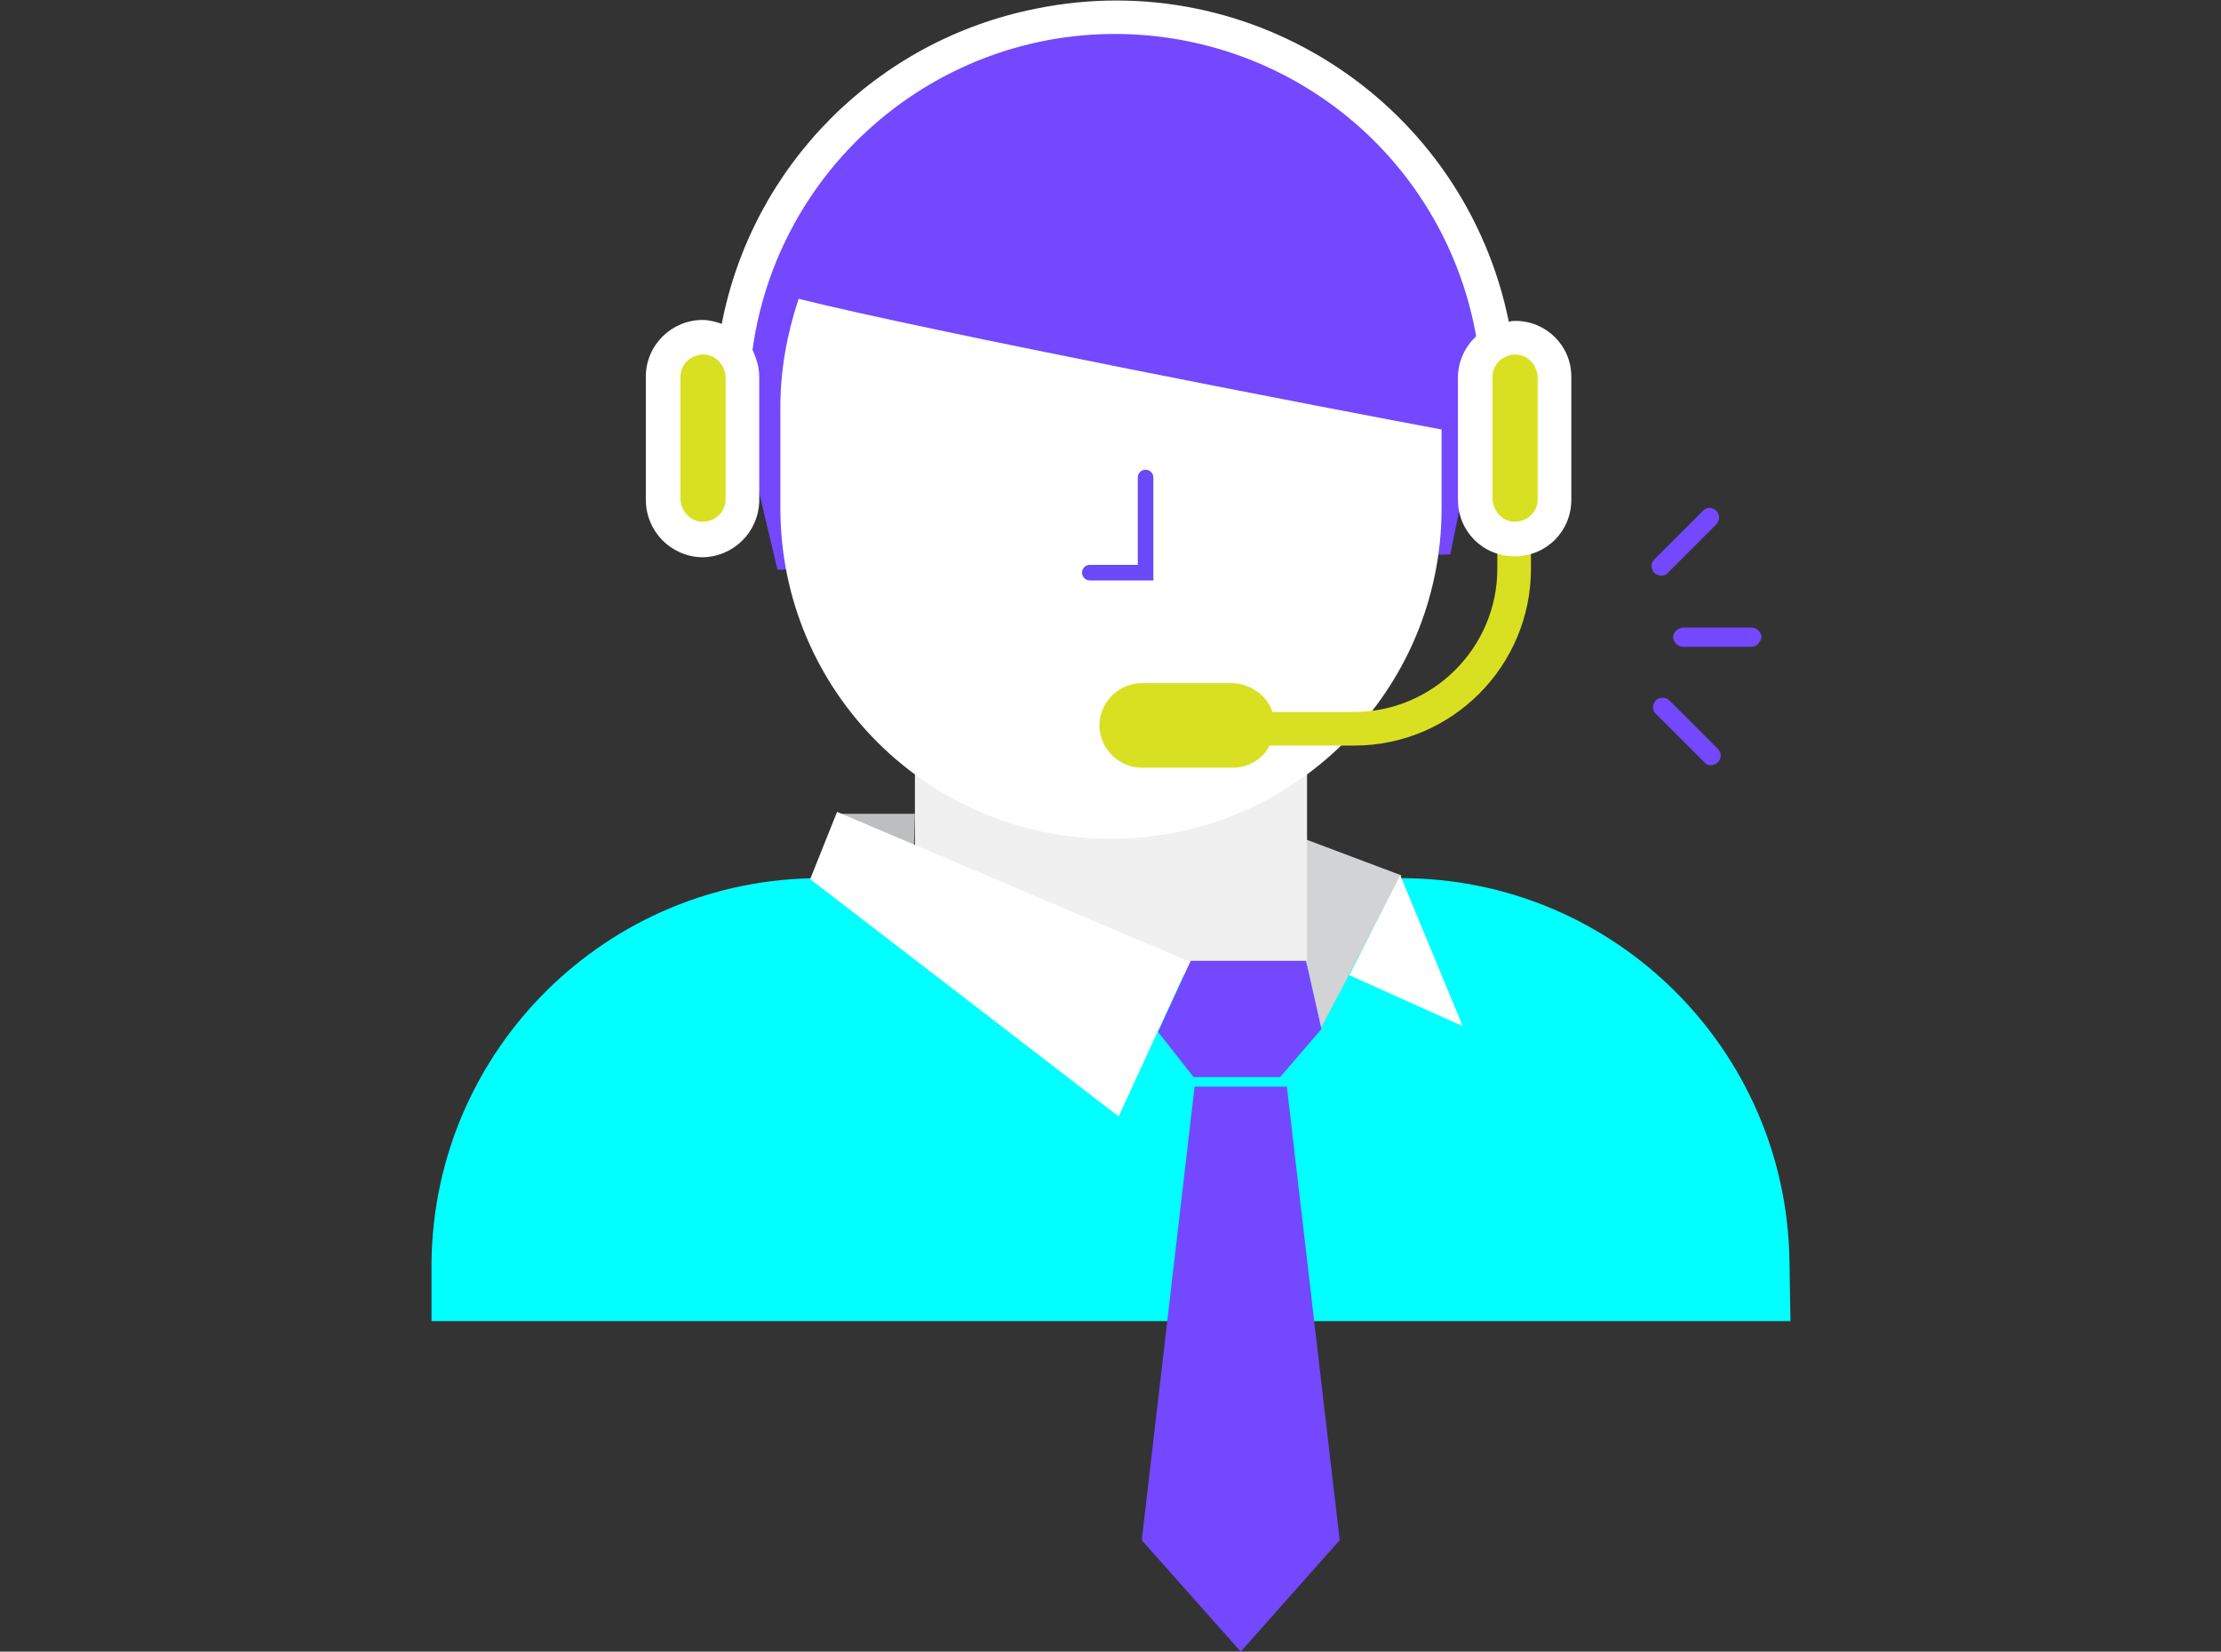
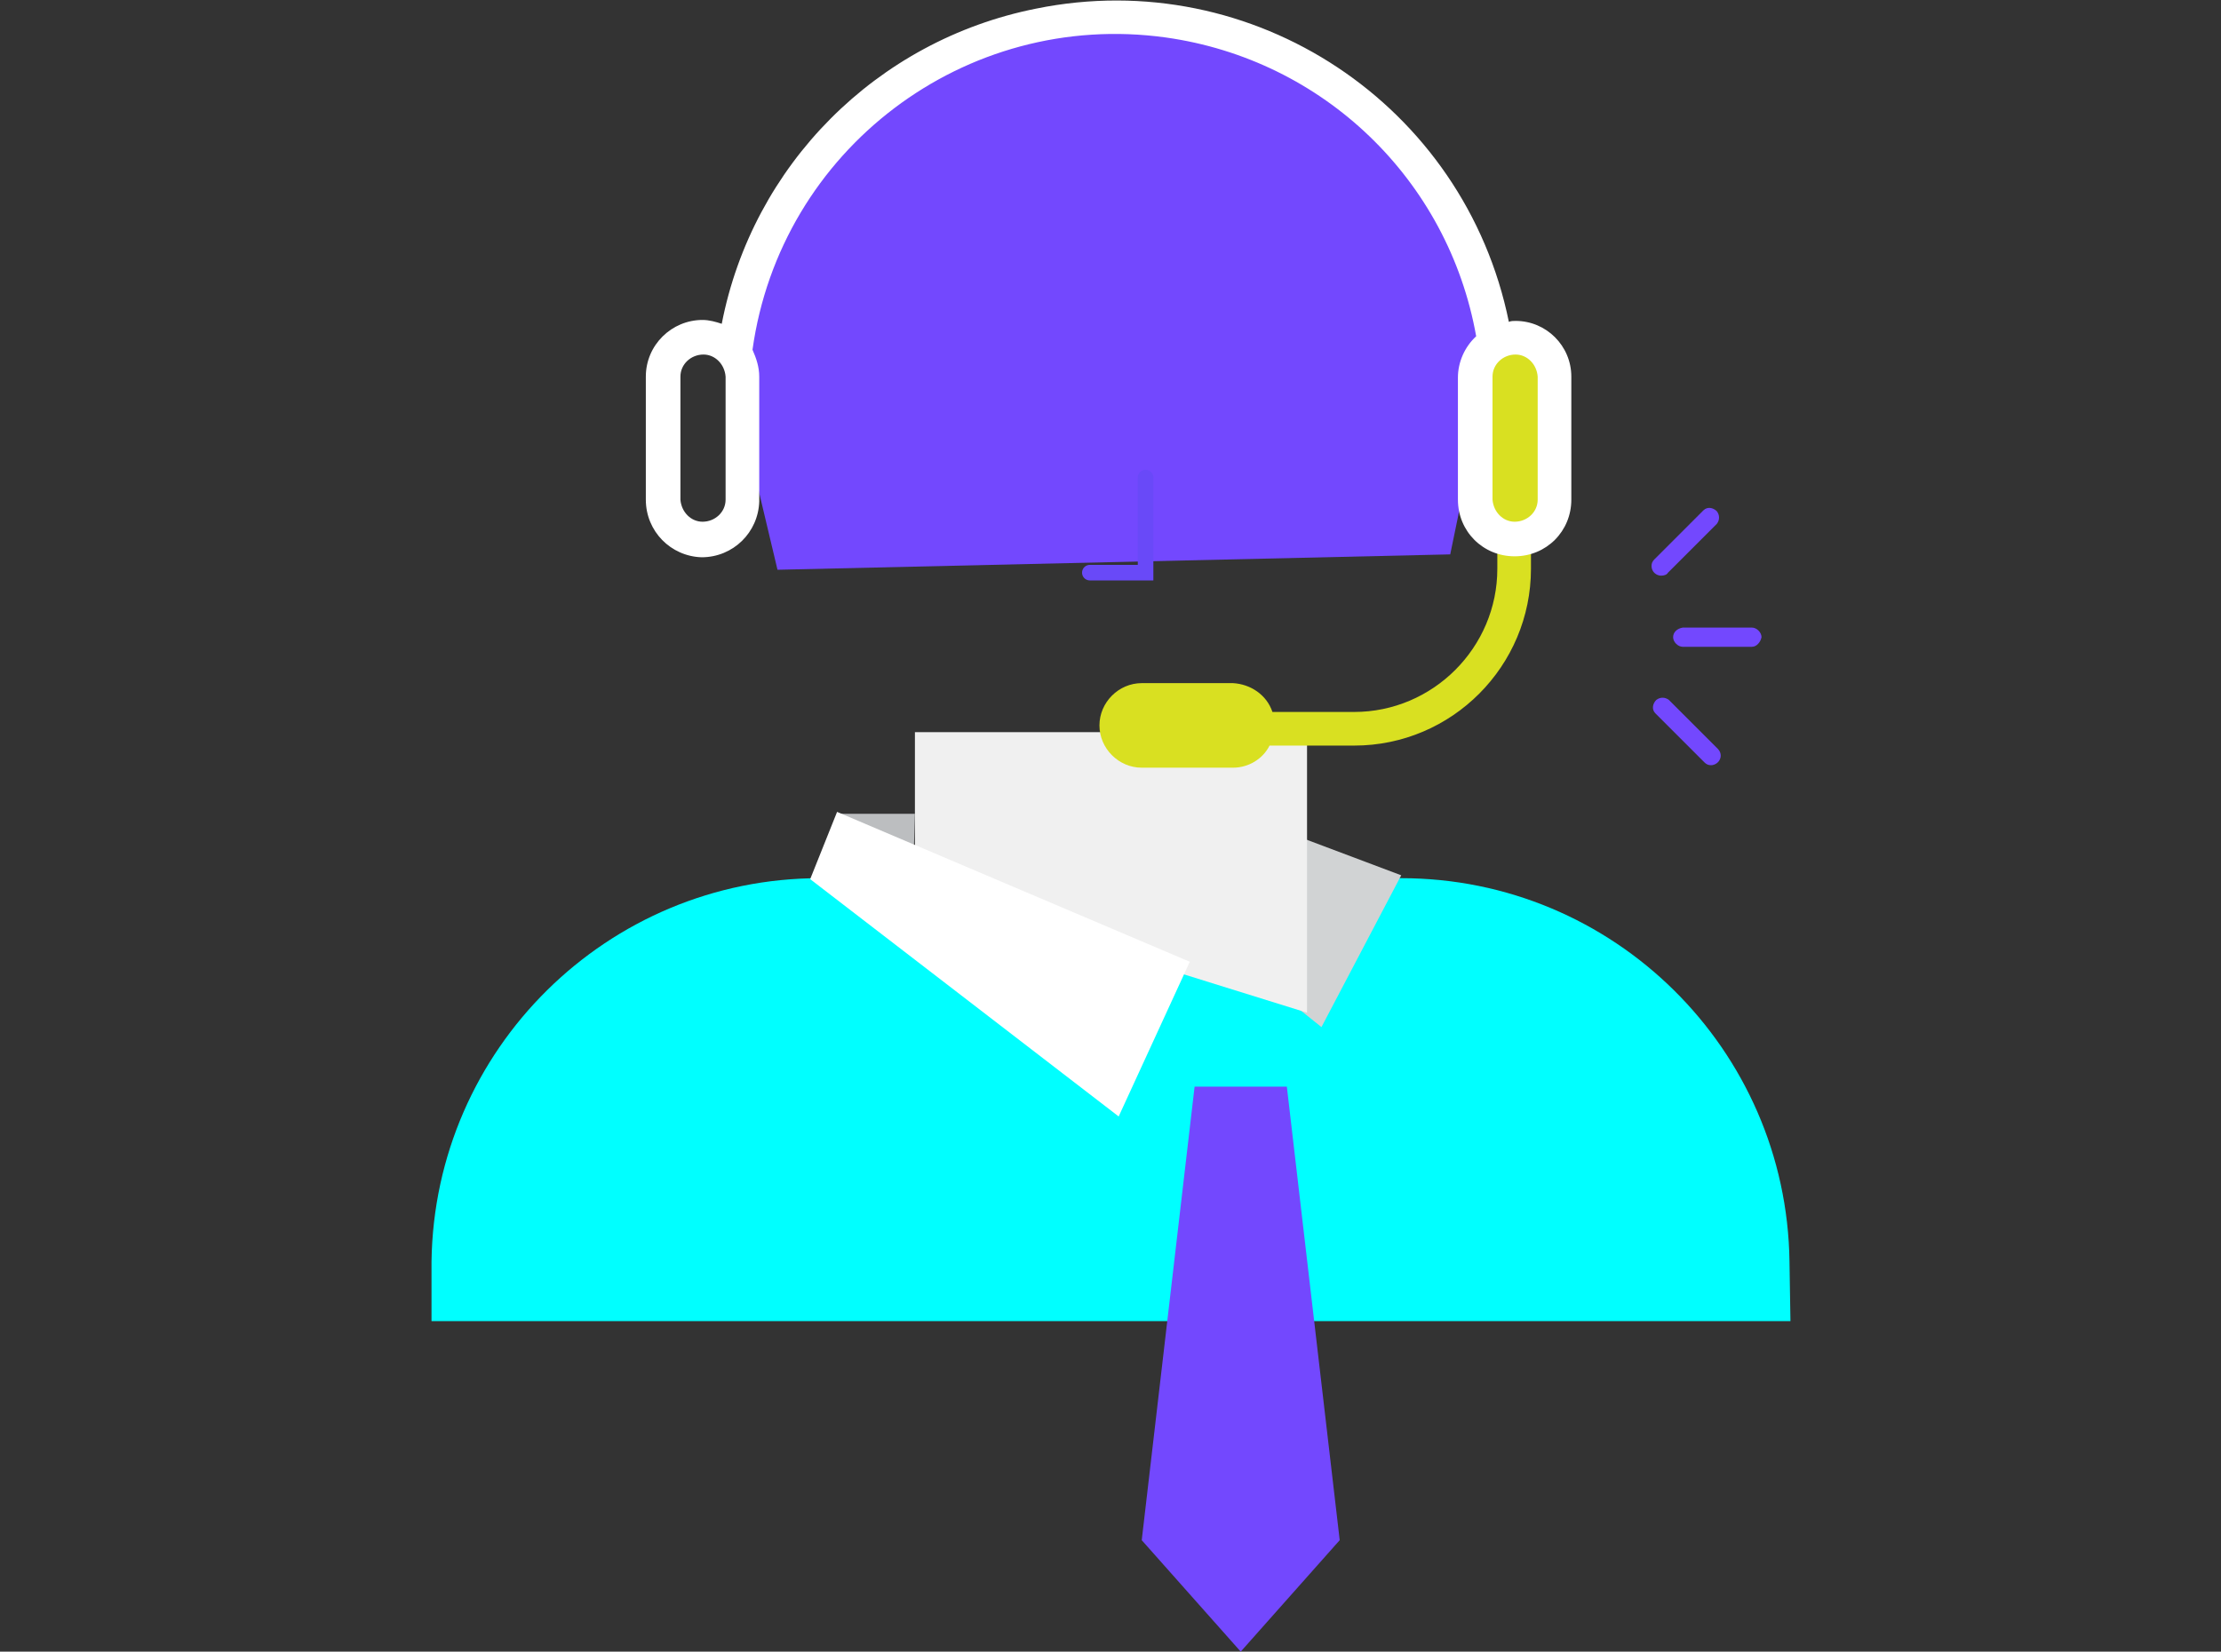
<svg xmlns="http://www.w3.org/2000/svg" version="1.1" id="il_creditohab_2" x="0" y="0" viewBox="0 0 231.1 171.9" xml:space="preserve">
  <rect x="0" y="0" width="231.1" height="171.9" fill="#333333" stroke="none" />
  <style>.st2{fill:#7348fe}.st4{fill:none}.st5{fill:#fff}.st7{fill:#d9e021}</style>
  <path id="Path_465" d="M186.2 131.3c-.3-22.1-18.3-39.9-40.4-39.9H85.3c-22.1 0-40.1 17.8-40.4 39.9v6.2h141.4l-.1-6.2z" fill="#0ff" />
  <path id="Path_466" d="M145.8 91.1l-37.2-14 .1 6.7 28.8 23.1 8.3-15.8z" fill="#d1d3d4" />
  <path id="Path_467" class="st2" d="M153.6 33.9C149.8 16.2 134.6 3 115.8 3 95.6 3 78.7 18.5 77.1 38.7c-.1.9.9 8.4.9 8.4l2.9 12.2 70-1.6s1.4-6.8 2.6-12.6c.5-3.6.6-7.5.1-11.2z" />
  <path id="Path_2244" d="M136 105.4L95.2 92.7V76.2H136v29.2z" fill="#f0f0f0" />
-   <path id="Line_826" class="st4" d="M99.1 85.5v21" />
-   <path id="Path_468" class="st5" d="M83.1 31.1c-1.2 3.6-1.9 7.4-1.9 11.2v10.6c0 19 15.4 34.4 34.4 34.4S150 71.9 150 52.9v-8.2c-10.8-2-53.3-10.2-66.9-13.6z" />
  <path id="Path_2245" class="st4" d="M149.9 42.3c0-19-15.4-34.4-34.4-34.4S81.1 23.3 81.1 42.3v10.6c0 19 15.4 34.4 34.4 34.4s34.4-15.4 34.4-34.4V42.3z" />
  <path id="Path_2114-2" d="M119.2 49.7v9.9h-5.8" fill="none" stroke="#6949f8" stroke-width="1.62" stroke-linecap="round" stroke-miterlimit="10" />
  <path id="Path_469" class="st7" d="M155.8 54.9v4.3c0 8.2-6.7 14.9-14.9 14.9h-8.5c-.6-1.8-2.3-2.9-4.1-3h-9.5c-2.4 0-4.4 2-4.4 4.4s2 4.4 4.4 4.4h9.5c1.6 0 3.1-.9 3.8-2.3h8.8c10.2 0 18.4-8.3 18.4-18.4v-4.3h-3.5z" />
-   <path id="Rectangle_180" class="st7" d="M71.9 35.1h2.4c1.6 0 2.9 1.3 2.9 2.9v15.2c0 1.6-1.3 2.9-2.9 2.9h-2.4c-1.6 0-2.9-1.3-2.9-2.9V38.1c0-1.7 1.3-3 2.9-3z" />
  <path id="Rectangle_181" class="st7" d="M156.5 35.1h2.4c1.6 0 2.9 1.3 2.9 2.9v15.2c0 1.6-1.3 2.9-2.9 2.9h-2.4c-1.6 0-2.9-1.3-2.9-2.9V38.1c-.1-1.7 1.2-3 2.9-3z" />
  <g id="Group_267" transform="translate(129.191 65.318)">
    <path id="Path_470" class="st2" d="M53.1 2h-7.2c-.5 0-1-.5-1-1s.4-.9 1-1h7.2c.5 0 1 .5 1 1-.1.5-.5 1-1 1z" />
  </g>
  <g id="Group_268" transform="translate(127.046 52.815)">
    <path id="Path_471" class="st2" d="M45.8 7.1c-.5 0-1-.4-1-1 0-.3.1-.5.3-.7L50.2.3c.4-.4 1-.3 1.4.1.3.4.3.9 0 1.3l-5.1 5.1c-.1.2-.4.3-.7.3z" />
  </g>
  <g id="Group_269" transform="translate(127.046 72.543)">
    <path id="Path_472" class="st2" d="M51 7.1c-.3 0-.5-.1-.7-.3l-5.1-5.1c-.4-.4-.3-1 .1-1.4.4-.3.9-.3 1.3 0l5.1 5.1c.4.4.4 1 0 1.4-.2.2-.5.3-.7.3z" />
  </g>
-   <path id="Path_473" class="st2" d="M120.5 107.4l3.7 4.7h9l4.3-5-1.6-7.1h-12l-3.4 7.4z" />
  <path id="Path_474" class="st2" d="M124.3 113.1l-5.5 47.2 10.3 11.6 10.3-11.6-5.5-47.2h-9.6z" />
  <path id="Path_475" d="M87.2 84.7h8l-.1 3.3-7.9-3.3z" fill="#bcbec0" />
-   <path id="Path_476" class="st5" d="M145.7 91.1l6.5 15.7-11.8-5.3 5.3-10.4z" />
  <path id="Path_477" class="st5" d="M123.8 100.1L87.1 84.5l-2.8 7 32.1 24.7 7.4-16.1z" />
  <path id="Path_478" class="st5" d="M157.7 33.4c-.2 0-.5 0-.7.1-4.6-22.6-26.6-37.2-49.2-32.6-16.6 3.3-29.5 16.3-32.7 32.8-.6-.2-1.3-.4-2-.4-3.2 0-5.9 2.6-5.9 5.9V52c0 3.3 2.6 5.9 5.8 6 3.3 0 5.9-2.6 6-5.8v-13c0-1-.3-1.9-.7-2.8 2.9-20.8 22.1-35.4 43-32.5 16.4 2.3 29.4 14.8 32.3 31.1-1.2 1.1-1.9 2.7-1.9 4.3V52c0 3.3 2.6 5.9 5.9 5.9s5.9-2.6 5.9-5.9V39.2c0-3.2-2.6-5.8-5.8-5.8zM75.5 52c0 1.3-1.1 2.3-2.4 2.3-1.2 0-2.2-1-2.3-2.3V39.2c0-1.3 1.1-2.3 2.4-2.3 1.2 0 2.2 1 2.3 2.3V52zm84.5 0c0 1.3-1.1 2.3-2.4 2.3-1.2 0-2.2-1-2.3-2.3V39.2c0-1.3 1.1-2.3 2.4-2.3 1.2 0 2.2 1 2.3 2.3V52z" />
</svg>